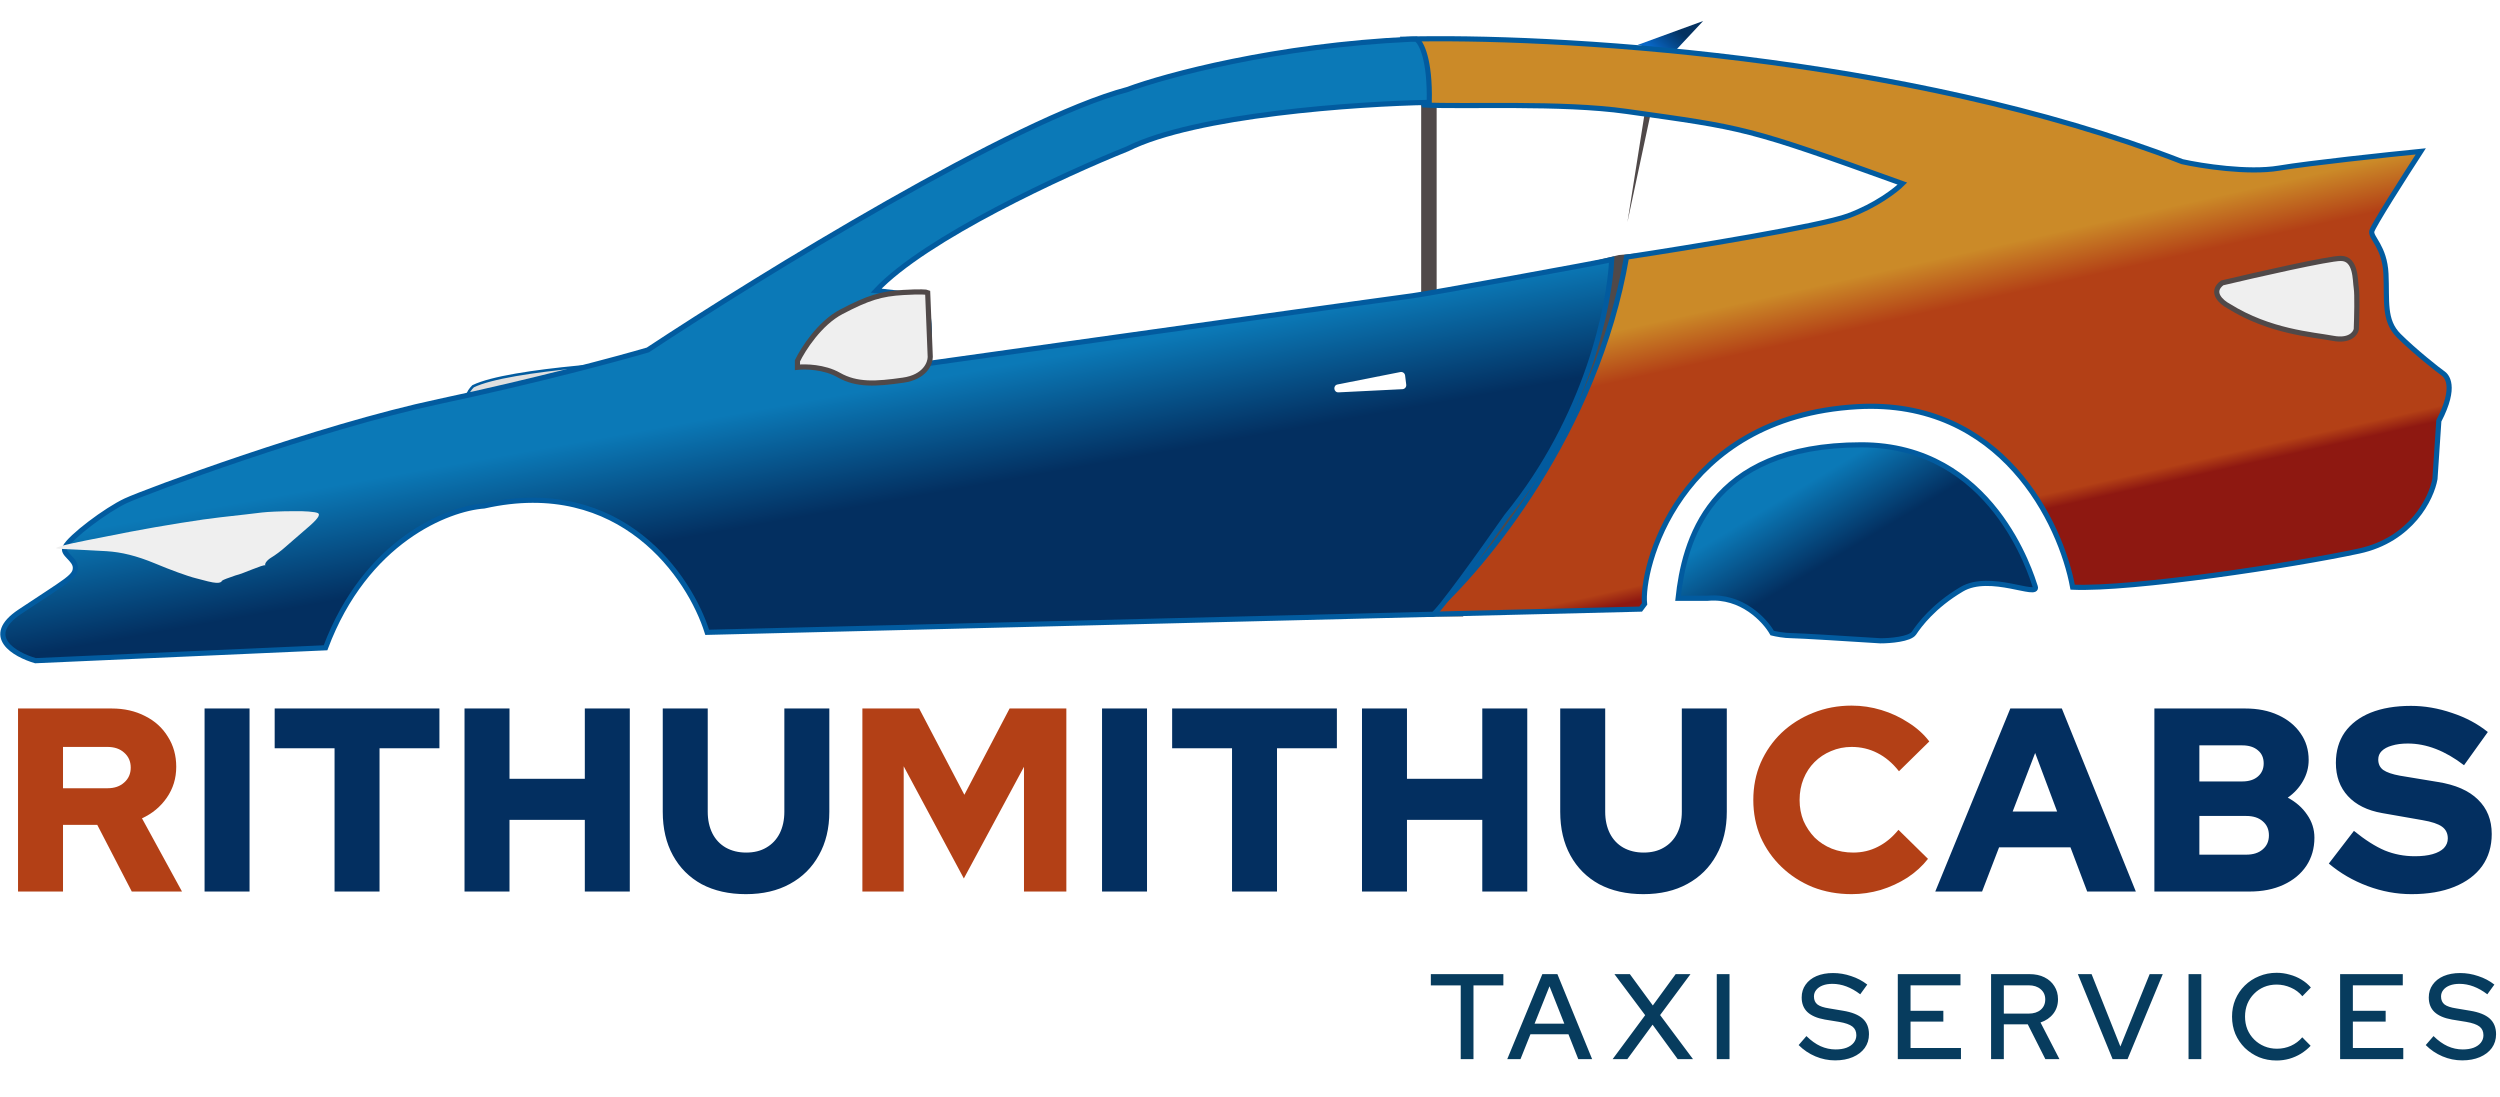
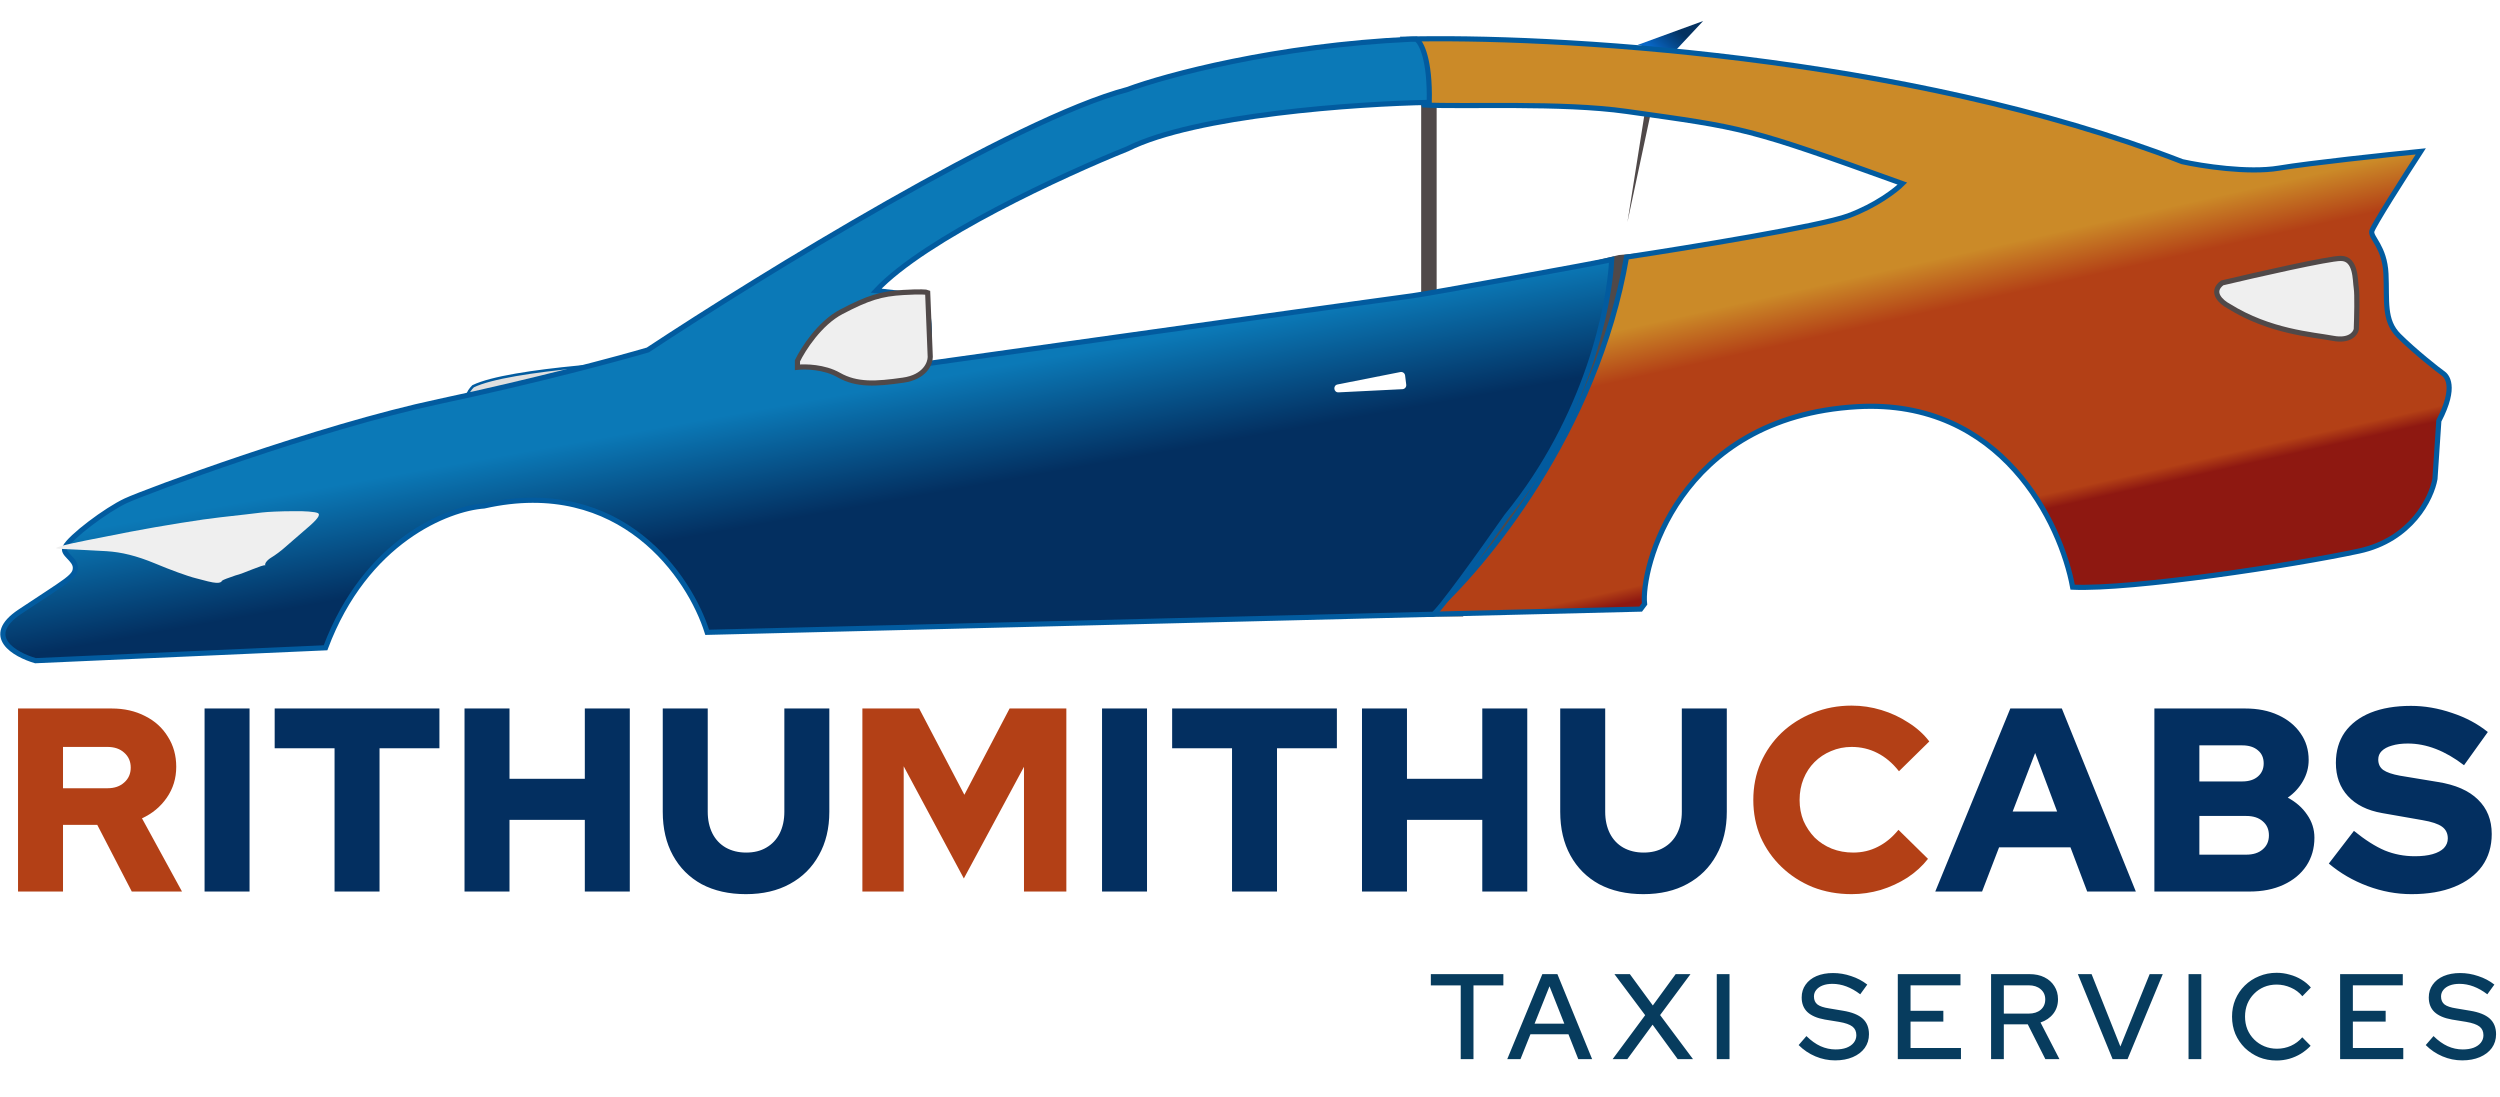
<svg xmlns="http://www.w3.org/2000/svg" width="873" height="383" viewBox="0 0 873 383" fill="none">
  <path d="M166.551 140.287C161.148 140.287 163.4 136.685 165.201 134.884C177.807 128.76 224.184 126.029 245.796 125.428C235.89 141.187 219.681 145.69 210.676 147.04C203.472 148.121 192.366 141.487 187.713 138.035C182.911 138.786 171.954 140.287 166.551 140.287Z" fill="#DFDFDF" stroke="#025B9F" stroke-width="0.901" />
  <path d="M594.73 7.34L583.923 18.894L571.92 15.667L594.73 7.34Z" fill="url(#paint0_linear_305_4172)" />
  <rect x="496.273" y="31.54" width="5.403" height="75.642" fill="#504949" />
  <path d="M568.296 77.59L577.37 20.221L580.437 20.791L568.296 77.59Z" fill="#504949" />
  <path d="M492.676 214.808L555.711 91.867L565.37 89.506L574.171 88.737H575.522L566.967 147.302L510.686 214.808H492.676Z" fill="#504949" stroke="#504949" stroke-width="0.901" />
  <path d="M762.038 56.461C665.504 19 540.514 12.336 490.086 13.687L497.29 36.649C511.248 37.4 545.153 35.675 567.979 38.901C609.403 44.754 609.403 44.304 664.333 64.115C662.082 66.366 655.148 71.769 645.423 75.371C635.697 78.973 589.742 86.477 567.979 89.779C557.534 150.652 518.002 198.289 499.541 214.499L572.932 212.698L574.283 210.897C572.932 199.19 585.539 145.61 648.575 142.008C699.003 139.127 719.714 182.831 723.767 205.043C744.478 205.944 800.76 197.389 823.723 192.436C842.093 188.474 849.087 173.976 850.287 167.222L851.638 146.961C857.942 134.804 854.34 131.202 852.989 130.302C851.638 129.401 843.083 122.647 837.68 117.244C832.277 111.841 833.628 105.088 833.178 95.632C832.728 86.177 827.775 83.025 828.225 80.774C828.585 78.973 839.781 61.413 845.335 52.858C833.328 54.059 806.613 56.911 795.807 58.712C785.001 60.512 768.792 57.962 762.038 56.461Z" fill="url(#paint1_linear_305_4172)" stroke="#025B9F" stroke-width="1.801" />
  <path d="M246.948 220.805L500.439 214.502C501.879 214.466 518.149 191.674 526.104 180.282C554.56 145.343 562.061 106.276 562.811 90.668C559.209 91.568 497.288 102.839 493.236 103.289C489.994 103.649 378.122 119.348 322.591 127.152C326.643 116.346 323.491 103.739 320.79 103.289C318.628 102.929 309.984 101.938 305.931 101.488C323.221 83.118 371.668 60.815 393.73 51.96C417.504 40.074 473.875 36.202 499.089 35.751C499.449 20.623 496.238 14.74 494.587 13.689H492.786C445.599 15.85 407.088 26.296 393.73 31.249C354.108 41.695 265.559 96.235 226.237 122.2C216.031 125.201 187.155 133.006 153.296 140.21C110.972 149.215 50.639 171.727 43.885 174.879C37.131 178.031 24.524 187.486 22.723 191.088C21.515 193.505 26.325 195.14 26.325 198.292C26.325 201.444 23.172 202.795 6.963 213.601C-6.004 222.246 5.162 228.609 12.366 230.71L113.673 226.208C127.721 188.747 156.447 177.581 169.054 176.681C216.961 165.875 240.944 201.595 246.948 220.805Z" fill="url(#paint2_linear_305_4172)" stroke="#025B9F" stroke-width="1.801" />
  <g filter="url(#filter0_d_305_4172)">
    <path d="M293.777 107.089C286.213 111.051 280.42 120.146 278.469 124.198V126.451C281.17 126.151 287.834 126.271 292.877 129.153C299.18 132.755 305.934 132.304 315.389 130.954C322.954 129.873 324.845 125.1 324.845 122.849L323.944 100.335C323.644 100.185 321.513 99.975 315.389 100.335C307.735 100.785 303.233 102.136 293.777 107.089Z" fill="#EFEFEF" />
    <path d="M293.777 107.089C286.213 111.051 280.42 120.146 278.469 124.198V126.451C281.17 126.151 287.834 126.271 292.877 129.153C299.18 132.755 305.934 132.304 315.389 130.954C322.954 129.873 324.845 125.1 324.845 122.849L323.944 100.335C323.644 100.185 321.513 99.975 315.389 100.335C307.735 100.785 303.233 102.136 293.777 107.089Z" stroke="#504949" stroke-width="1.801" />
  </g>
  <g filter="url(#filter1_d_305_4172)">
    <path d="M817.417 88.43C813.094 88.43 788 94.133 775.994 96.985C771.671 100.227 775.693 103.739 778.245 105.09C792.653 114.095 807.511 114.995 814.715 116.346C820.479 117.427 822.52 114.695 822.82 113.194C822.97 109.292 823.18 100.947 822.82 98.786C822.37 96.085 822.82 88.43 817.417 88.43Z" fill="#EFEFEF" />
    <path d="M817.417 88.43C813.094 88.43 788 94.133 775.994 96.985C771.671 100.227 775.693 103.739 778.245 105.09C792.653 114.095 807.511 114.995 814.715 116.346C820.479 117.427 822.52 114.695 822.82 113.194C822.97 109.292 823.18 100.947 822.82 98.786C822.37 96.085 822.82 88.43 817.417 88.43Z" stroke="#504949" stroke-width="1.801" />
  </g>
-   <path d="M649.924 155.331C596.344 155.363 588.089 189.55 585.988 208.911H596.344C608.231 207.831 616.305 216.565 618.857 221.066C620.057 221.367 623.089 221.967 625.61 221.967C628.132 221.967 647.373 223.168 656.678 223.768C659.98 223.768 666.944 223.228 668.384 221.066C670.185 218.365 675.138 211.611 685.044 205.758C694.949 199.905 712.059 208.911 710.708 204.857C709.357 200.804 695.85 155.302 649.924 155.331Z" fill="url(#paint3_linear_305_4172)" stroke="#025B9F" stroke-width="1.801" />
  <g filter="url(#filter2_d_305_4172)">
    <path d="M76.885 178.847C83.08 178.171 89.724 177.383 91.526 177.158C93.328 176.932 98.171 176.707 102.225 176.707C106.279 176.594 110.221 176.932 111.009 177.383C112.023 177.946 110.897 179.523 107.18 182.676C104.365 185.154 100.874 188.082 99.522 189.321C98.283 190.448 96.031 192.137 94.68 192.925C93.215 193.826 92.314 195.065 92.652 195.628C91.977 195.178 84.882 198.557 82.291 199.12C79.481 200.098 78.13 200.549 77.449 201.035C77.449 201.485 76.548 201.823 75.421 201.71C74.408 201.71 71.254 200.922 68.439 200.134C65.624 199.458 59.204 197.093 54.136 194.953C47.604 192.25 42.424 191.011 37.243 190.673C32.964 190.448 27.107 190.11 23.954 189.997L23.888 189.994C18.66 189.772 18.561 189.768 21.702 188.758C23.504 188.195 34.203 186.055 45.352 183.915C56.501 181.775 70.691 179.523 76.885 178.847Z" fill="#EFEFEF" />
  </g>
  <path d="M467.418 137.012C465.691 137.098 465.382 134.586 467.079 134.251L489.006 129.919C489.801 129.762 490.562 130.313 490.661 131.117L491.057 134.336C491.156 135.14 490.551 135.859 489.742 135.9L467.418 137.012Z" fill="white" />
  <path d="M6.296 311.324V247.404H38.987C43.37 247.404 47.266 248.286 50.675 250.052C54.084 251.756 56.733 254.161 58.62 257.266C60.568 260.31 61.542 263.81 61.542 267.767C61.542 271.785 60.446 275.377 58.255 278.542C56.063 281.708 53.171 284.112 49.58 285.756L63.551 311.324H46.018L33.965 288.039H22.002V311.324H6.296ZM22.002 275.255H37.526C39.961 275.255 41.909 274.585 43.37 273.246C44.892 271.907 45.653 270.172 45.653 268.041C45.653 265.91 44.892 264.175 43.37 262.836C41.909 261.497 39.961 260.827 37.526 260.827H22.002V275.255ZM301.144 311.324V247.404H320.959L336.756 277.538L352.554 247.404H372.369V311.324H357.576V267.767L336.574 306.758L315.571 267.584V311.324H301.144ZM646.591 312.237C641.721 312.237 637.185 311.416 632.985 309.772C628.845 308.067 625.223 305.724 622.118 302.741C619.014 299.758 616.579 296.288 614.813 292.331C613.109 288.313 612.256 283.991 612.256 279.364C612.256 274.676 613.109 270.354 614.813 266.397C616.579 262.379 619.014 258.879 622.118 255.896C625.284 252.913 628.937 250.6 633.076 248.956C637.277 247.252 641.782 246.399 646.591 246.399C650.122 246.399 653.592 246.917 657.001 247.952C660.41 248.987 663.545 250.448 666.406 252.335C669.328 254.161 671.763 256.353 673.711 258.909L663.119 269.319C660.866 266.458 658.34 264.327 655.54 262.927C652.8 261.527 649.817 260.827 646.591 260.827C644.034 260.827 641.629 261.314 639.377 262.288C637.185 263.201 635.268 264.48 633.624 266.123C631.98 267.767 630.702 269.715 629.789 271.967C628.876 274.22 628.419 276.685 628.419 279.364C628.419 281.982 628.876 284.417 629.789 286.669C630.763 288.861 632.072 290.809 633.715 292.513C635.42 294.157 637.398 295.435 639.651 296.349C641.964 297.262 644.46 297.718 647.139 297.718C650.243 297.718 653.105 297.049 655.722 295.709C658.401 294.37 660.806 292.392 662.936 289.774L673.255 299.91C671.307 302.406 668.902 304.597 666.041 306.485C663.18 308.311 660.075 309.741 656.727 310.776C653.379 311.75 650 312.237 646.591 312.237Z" fill="#B34016" />
  <path d="M71.437 311.324V247.404H87.143V311.324H71.437ZM116.828 311.324V261.284H95.917V247.404H153.445V261.284H132.534V311.324H116.828ZM162.213 311.324V247.404H177.919V271.967H204.218V247.404H219.924V311.324H204.218V286.304H177.919V311.324H162.213ZM260.472 312.237C254.567 312.237 249.423 311.081 245.04 308.767C240.718 306.393 237.369 303.045 234.995 298.723C232.621 294.401 231.434 289.317 231.434 283.473V247.404H247.14V283.473C247.14 286.334 247.688 288.861 248.784 291.052C249.88 293.183 251.432 294.827 253.441 295.983C255.511 297.14 257.885 297.718 260.563 297.718C263.303 297.718 265.647 297.14 267.595 295.983C269.604 294.827 271.156 293.183 272.252 291.052C273.347 288.861 273.895 286.334 273.895 283.473V247.404H289.602V283.473C289.602 289.256 288.384 294.309 285.949 298.631C283.575 302.954 280.196 306.302 275.813 308.676C271.491 311.05 266.377 312.237 260.472 312.237ZM384.832 311.324V247.404H400.538V311.324H384.832ZM430.224 311.324V261.284H409.313V247.404H466.841V261.284H445.93V311.324H430.224ZM475.609 311.324V247.404H491.315V271.967H517.613V247.404H533.32V311.324H517.613V286.304H491.315V311.324H475.609ZM573.868 312.237C567.963 312.237 562.819 311.081 558.436 308.767C554.113 306.393 550.765 303.045 548.391 298.723C546.017 294.401 544.83 289.317 544.83 283.473V247.404H560.536V283.473C560.536 286.334 561.084 288.861 562.179 291.052C563.275 293.183 564.828 294.827 566.836 295.983C568.906 297.14 571.28 297.718 573.959 297.718C576.699 297.718 579.042 297.14 580.99 295.983C582.999 294.827 584.552 293.183 585.647 291.052C586.743 288.861 587.291 286.334 587.291 283.473V247.404H602.997V283.473C602.997 289.256 601.78 294.309 599.345 298.631C596.97 302.954 593.592 306.302 589.209 308.676C584.886 311.05 579.773 312.237 573.868 312.237ZM675.795 311.324L702.003 247.404H719.992L745.834 311.324H728.849L723.005 295.892H698.076L692.141 311.324H675.795ZM702.824 283.382H718.348L710.677 262.927L702.824 283.382ZM752.311 311.324V247.404H783.997C788.38 247.404 792.215 248.165 795.503 249.687C798.851 251.209 801.469 253.339 803.356 256.079C805.243 258.757 806.186 261.862 806.186 265.393C806.186 268.011 805.517 270.476 804.178 272.789C802.899 275.042 801.134 276.959 798.881 278.542C801.742 280.064 803.995 282.043 805.639 284.478C807.343 286.913 808.195 289.591 808.195 292.513C808.195 296.227 807.252 299.514 805.365 302.375C803.477 305.176 800.829 307.367 797.42 308.95C794.011 310.533 790.054 311.324 785.549 311.324H752.311ZM768.017 272.881H782.992C785.306 272.881 787.132 272.302 788.471 271.146C789.811 269.989 790.48 268.467 790.48 266.58C790.48 264.632 789.811 263.11 788.471 262.014C787.132 260.858 785.306 260.279 782.992 260.279H768.017V272.881ZM768.017 298.449H784.362C786.797 298.449 788.715 297.84 790.115 296.623C791.576 295.405 792.307 293.761 792.307 291.692C792.307 289.622 791.576 287.978 790.115 286.761C788.715 285.543 786.797 284.934 784.362 284.934H768.017V298.449ZM842.08 312.237C836.906 312.237 831.792 311.294 826.739 309.407C821.687 307.519 817.182 304.902 813.225 301.554L821.991 290.139C825.887 293.305 829.479 295.588 832.766 296.988C836.054 298.327 839.554 298.997 843.267 298.997C845.703 298.997 847.772 298.753 849.477 298.266C851.181 297.779 852.49 297.079 853.403 296.166C854.317 295.192 854.773 294.066 854.773 292.787C854.773 291.022 854.104 289.652 852.764 288.678C851.425 287.704 849.142 286.943 845.916 286.395L831.853 283.93C826.679 283.017 822.691 281.038 819.891 277.994C817.091 274.95 815.69 271.085 815.69 266.397C815.69 262.258 816.725 258.696 818.795 255.713C820.926 252.73 823.939 250.448 827.835 248.865C831.792 247.282 836.48 246.491 841.898 246.491C846.646 246.491 851.425 247.312 856.234 248.956C861.043 250.539 865.213 252.761 868.744 255.622L860.435 267.219C853.86 262.166 847.316 259.64 840.802 259.64C838.671 259.64 836.815 259.883 835.232 260.37C833.71 260.797 832.523 261.436 831.67 262.288C830.879 263.079 830.483 264.054 830.483 265.21C830.483 266.793 831.062 268.011 832.218 268.863C833.436 269.715 835.384 270.385 838.063 270.872L851.303 273.063C857.452 274.037 862.109 276.077 865.274 279.181C868.501 282.286 870.114 286.304 870.114 291.235C870.114 295.557 868.988 299.301 866.735 302.467C864.483 305.571 861.257 307.976 857.056 309.681C852.856 311.385 847.864 312.237 842.08 312.237Z" fill="#032F60" />
-   <path d="M510.085 369.859V344.112H499.651V340.168H524.974V344.112H514.539V369.859H510.085ZM526.326 369.859L538.585 340.168H543.844L555.975 369.859H551.14L547.704 361.164H534.428L530.949 369.859H526.326ZM535.87 357.474H546.262L541.087 344.409L535.87 357.474ZM563.124 369.859L574.492 354.504L563.761 340.168H569.148L577.164 351.111L585.139 340.168H590.314L579.709 354.462L591.204 369.859H585.86L577.08 357.813L568.257 369.859H563.124ZM599.495 369.859V340.168H603.949V369.859H599.495ZM640.811 370.284C638.435 370.284 636.145 369.817 633.939 368.884C631.733 367.951 629.782 366.636 628.086 364.939L630.8 361.8C632.412 363.384 634.052 364.557 635.721 365.321C637.417 366.084 639.185 366.466 641.023 366.466C642.465 366.466 643.723 366.268 644.798 365.872C645.901 365.448 646.749 364.854 647.343 364.091C647.937 363.327 648.234 362.465 648.234 361.503C648.234 360.174 647.767 359.156 646.834 358.449C645.901 357.742 644.36 357.205 642.21 356.837L637.248 356.031C634.533 355.551 632.497 354.674 631.14 353.402C629.811 352.129 629.146 350.432 629.146 348.312C629.146 346.615 629.598 345.13 630.503 343.858C631.408 342.557 632.681 341.553 634.321 340.846C635.989 340.139 637.912 339.786 640.09 339.786C642.239 339.786 644.345 340.139 646.41 340.846C648.502 341.525 650.383 342.515 652.051 343.815L649.591 347.209C646.396 344.777 643.158 343.561 639.877 343.561C638.577 343.561 637.446 343.745 636.484 344.112C635.523 344.48 634.773 345.003 634.236 345.682C633.699 346.332 633.43 347.096 633.43 347.972C633.43 349.188 633.84 350.121 634.66 350.772C635.48 351.394 636.838 351.846 638.732 352.129L643.525 352.935C646.664 353.444 648.969 354.363 650.439 355.692C651.91 357.021 652.645 358.845 652.645 361.164C652.645 362.974 652.15 364.571 651.16 365.957C650.171 367.314 648.785 368.375 647.004 369.138C645.222 369.902 643.158 370.284 640.811 370.284ZM662.71 369.859V340.168H684.597V344.07H667.164V352.977H678.616V356.753H667.164V365.957H684.767V369.859H662.71ZM695.283 369.859V340.168H708.729C710.709 340.168 712.434 340.535 713.904 341.27C715.403 342.006 716.562 343.038 717.382 344.367C718.231 345.668 718.655 347.195 718.655 348.948C718.655 350.899 718.103 352.582 717 353.995C715.898 355.409 714.413 356.427 712.547 357.049L719.164 369.859H714.243L708.093 357.686H699.737V369.859H695.283ZM699.737 353.953H708.39C710.143 353.953 711.543 353.515 712.589 352.638C713.664 351.733 714.201 350.517 714.201 348.99C714.201 347.52 713.664 346.332 712.589 345.427C711.543 344.522 710.143 344.07 708.39 344.07H699.737V353.953ZM737.722 369.859L725.591 340.168H730.384L740.437 365.448L750.66 340.168H755.241L742.94 369.859H737.722ZM764.24 369.859V340.168H768.694V369.859H764.24ZM794.995 370.326C792.789 370.326 790.739 369.944 788.844 369.181C786.978 368.389 785.324 367.3 783.881 365.915C782.467 364.501 781.365 362.875 780.573 361.037C779.809 359.17 779.428 357.163 779.428 355.013C779.428 352.864 779.809 350.871 780.573 349.033C781.365 347.166 782.467 345.54 783.881 344.155C785.324 342.741 786.992 341.652 788.887 340.889C790.781 340.097 792.817 339.701 794.995 339.701C796.55 339.701 798.063 339.913 799.533 340.337C801.032 340.733 802.403 341.313 803.648 342.076C804.92 342.84 806.023 343.759 806.956 344.833L803.987 347.887C802.884 346.558 801.541 345.554 799.957 344.876C798.374 344.169 796.72 343.815 794.995 343.815C793.411 343.815 791.941 344.098 790.583 344.664C789.254 345.229 788.095 346.021 787.105 347.039C786.115 348.029 785.338 349.202 784.772 350.56C784.235 351.917 783.966 353.402 783.966 355.013C783.966 356.597 784.235 358.067 784.772 359.425C785.338 360.782 786.129 361.97 787.147 362.988C788.165 364.006 789.353 364.798 790.71 365.363C792.068 365.929 793.538 366.212 795.122 366.212C796.847 366.212 798.473 365.872 800 365.194C801.555 364.487 802.87 363.497 803.945 362.224L806.871 365.194C805.882 366.24 804.75 367.159 803.478 367.951C802.234 368.714 800.876 369.308 799.406 369.732C797.964 370.128 796.493 370.326 794.995 370.326ZM817.167 369.859V340.168H839.054V344.07H821.621V352.977H833.073V356.753H821.621V365.957H839.224V369.859H817.167ZM859.793 370.284C857.418 370.284 855.127 369.817 852.922 368.884C850.716 367.951 848.765 366.636 847.068 364.939L849.783 361.8C851.395 363.384 853.035 364.557 854.703 365.321C856.4 366.084 858.167 366.466 860.005 366.466C861.447 366.466 862.706 366.268 863.78 365.872C864.883 365.448 865.731 364.854 866.325 364.091C866.919 363.327 867.216 362.465 867.216 361.503C867.216 360.174 866.749 359.156 865.816 358.449C864.883 357.742 863.342 357.205 861.193 356.837L856.23 356.031C853.515 355.551 851.479 354.674 850.122 353.402C848.793 352.129 848.128 350.432 848.128 348.312C848.128 346.615 848.581 345.13 849.486 343.858C850.391 342.557 851.663 341.553 853.303 340.846C854.972 340.139 856.895 339.786 859.072 339.786C861.221 339.786 863.328 340.139 865.392 340.846C867.485 341.525 869.365 342.515 871.034 343.815L868.573 347.209C865.378 344.777 862.14 343.561 858.86 343.561C857.559 343.561 856.428 343.745 855.467 344.112C854.505 344.48 853.756 345.003 853.218 345.682C852.681 346.332 852.413 347.096 852.413 347.972C852.413 349.188 852.823 350.121 853.643 350.772C854.463 351.394 855.82 351.846 857.715 352.129L862.508 352.935C865.647 353.444 867.951 354.363 869.422 355.692C870.892 357.021 871.627 358.845 871.627 361.164C871.627 362.974 871.133 364.571 870.143 365.957C869.153 367.314 867.767 368.375 865.986 369.138C864.204 369.902 862.14 370.284 859.793 370.284Z" fill="#073C5E" />
+   <path d="M510.085 369.859V344.112H499.651V340.168H524.974V344.112H514.539V369.859H510.085ZM526.326 369.859L538.585 340.168H543.844L555.975 369.859H551.14L547.704 361.164H534.428L530.949 369.859H526.326ZM535.87 357.474H546.262L541.087 344.409L535.87 357.474ZM563.124 369.859L574.492 354.504L563.761 340.168H569.148L577.164 351.111L585.139 340.168H590.314L579.709 354.462L591.204 369.859H585.86L577.08 357.813L568.257 369.859ZM599.495 369.859V340.168H603.949V369.859H599.495ZM640.811 370.284C638.435 370.284 636.145 369.817 633.939 368.884C631.733 367.951 629.782 366.636 628.086 364.939L630.8 361.8C632.412 363.384 634.052 364.557 635.721 365.321C637.417 366.084 639.185 366.466 641.023 366.466C642.465 366.466 643.723 366.268 644.798 365.872C645.901 365.448 646.749 364.854 647.343 364.091C647.937 363.327 648.234 362.465 648.234 361.503C648.234 360.174 647.767 359.156 646.834 358.449C645.901 357.742 644.36 357.205 642.21 356.837L637.248 356.031C634.533 355.551 632.497 354.674 631.14 353.402C629.811 352.129 629.146 350.432 629.146 348.312C629.146 346.615 629.598 345.13 630.503 343.858C631.408 342.557 632.681 341.553 634.321 340.846C635.989 340.139 637.912 339.786 640.09 339.786C642.239 339.786 644.345 340.139 646.41 340.846C648.502 341.525 650.383 342.515 652.051 343.815L649.591 347.209C646.396 344.777 643.158 343.561 639.877 343.561C638.577 343.561 637.446 343.745 636.484 344.112C635.523 344.48 634.773 345.003 634.236 345.682C633.699 346.332 633.43 347.096 633.43 347.972C633.43 349.188 633.84 350.121 634.66 350.772C635.48 351.394 636.838 351.846 638.732 352.129L643.525 352.935C646.664 353.444 648.969 354.363 650.439 355.692C651.91 357.021 652.645 358.845 652.645 361.164C652.645 362.974 652.15 364.571 651.16 365.957C650.171 367.314 648.785 368.375 647.004 369.138C645.222 369.902 643.158 370.284 640.811 370.284ZM662.71 369.859V340.168H684.597V344.07H667.164V352.977H678.616V356.753H667.164V365.957H684.767V369.859H662.71ZM695.283 369.859V340.168H708.729C710.709 340.168 712.434 340.535 713.904 341.27C715.403 342.006 716.562 343.038 717.382 344.367C718.231 345.668 718.655 347.195 718.655 348.948C718.655 350.899 718.103 352.582 717 353.995C715.898 355.409 714.413 356.427 712.547 357.049L719.164 369.859H714.243L708.093 357.686H699.737V369.859H695.283ZM699.737 353.953H708.39C710.143 353.953 711.543 353.515 712.589 352.638C713.664 351.733 714.201 350.517 714.201 348.99C714.201 347.52 713.664 346.332 712.589 345.427C711.543 344.522 710.143 344.07 708.39 344.07H699.737V353.953ZM737.722 369.859L725.591 340.168H730.384L740.437 365.448L750.66 340.168H755.241L742.94 369.859H737.722ZM764.24 369.859V340.168H768.694V369.859H764.24ZM794.995 370.326C792.789 370.326 790.739 369.944 788.844 369.181C786.978 368.389 785.324 367.3 783.881 365.915C782.467 364.501 781.365 362.875 780.573 361.037C779.809 359.17 779.428 357.163 779.428 355.013C779.428 352.864 779.809 350.871 780.573 349.033C781.365 347.166 782.467 345.54 783.881 344.155C785.324 342.741 786.992 341.652 788.887 340.889C790.781 340.097 792.817 339.701 794.995 339.701C796.55 339.701 798.063 339.913 799.533 340.337C801.032 340.733 802.403 341.313 803.648 342.076C804.92 342.84 806.023 343.759 806.956 344.833L803.987 347.887C802.884 346.558 801.541 345.554 799.957 344.876C798.374 344.169 796.72 343.815 794.995 343.815C793.411 343.815 791.941 344.098 790.583 344.664C789.254 345.229 788.095 346.021 787.105 347.039C786.115 348.029 785.338 349.202 784.772 350.56C784.235 351.917 783.966 353.402 783.966 355.013C783.966 356.597 784.235 358.067 784.772 359.425C785.338 360.782 786.129 361.97 787.147 362.988C788.165 364.006 789.353 364.798 790.71 365.363C792.068 365.929 793.538 366.212 795.122 366.212C796.847 366.212 798.473 365.872 800 365.194C801.555 364.487 802.87 363.497 803.945 362.224L806.871 365.194C805.882 366.24 804.75 367.159 803.478 367.951C802.234 368.714 800.876 369.308 799.406 369.732C797.964 370.128 796.493 370.326 794.995 370.326ZM817.167 369.859V340.168H839.054V344.07H821.621V352.977H833.073V356.753H821.621V365.957H839.224V369.859H817.167ZM859.793 370.284C857.418 370.284 855.127 369.817 852.922 368.884C850.716 367.951 848.765 366.636 847.068 364.939L849.783 361.8C851.395 363.384 853.035 364.557 854.703 365.321C856.4 366.084 858.167 366.466 860.005 366.466C861.447 366.466 862.706 366.268 863.78 365.872C864.883 365.448 865.731 364.854 866.325 364.091C866.919 363.327 867.216 362.465 867.216 361.503C867.216 360.174 866.749 359.156 865.816 358.449C864.883 357.742 863.342 357.205 861.193 356.837L856.23 356.031C853.515 355.551 851.479 354.674 850.122 353.402C848.793 352.129 848.128 350.432 848.128 348.312C848.128 346.615 848.581 345.13 849.486 343.858C850.391 342.557 851.663 341.553 853.303 340.846C854.972 340.139 856.895 339.786 859.072 339.786C861.221 339.786 863.328 340.139 865.392 340.846C867.485 341.525 869.365 342.515 871.034 343.815L868.573 347.209C865.378 344.777 862.14 343.561 858.86 343.561C857.559 343.561 856.428 343.745 855.467 344.112C854.505 344.48 853.756 345.003 853.218 345.682C852.681 346.332 852.413 347.096 852.413 347.972C852.413 349.188 852.823 350.121 853.643 350.772C854.463 351.394 855.82 351.846 857.715 352.129L862.508 352.935C865.647 353.444 867.951 354.363 869.422 355.692C870.892 357.021 871.627 358.845 871.627 361.164C871.627 362.974 871.133 364.571 870.143 365.957C869.153 367.314 867.767 368.375 865.986 369.138C864.204 369.902 862.14 370.284 859.793 370.284Z" fill="#073C5E" />
  <defs>
    <filter id="filter0_d_305_4172" x="272.163" y="95.633" width="58.986" height="44.417" filterUnits="userSpaceOnUse" color-interpolation-filters="sRGB">
      <feFlood flood-opacity="0" result="BackgroundImageFix" />
      <feColorMatrix in="SourceAlpha" type="matrix" values="0 0 0 0 0 0 0 0 0 0 0 0 0 0 0 0 0 0 127 0" result="hardAlpha" />
      <feOffset dy="1.801" />
      <feGaussianBlur stdDeviation="2.702" />
      <feComposite in2="hardAlpha" operator="out" />
      <feColorMatrix type="matrix" values="0 0 0 0 0.16 0 0 0 0 0.16 0 0 0 0 0.16 0 0 0 0.25 0" />
      <feBlend mode="normal" in2="BackgroundImageFix" result="effect1_dropShadow_305_4172" />
      <feBlend mode="normal" in="SourceGraphic" in2="effect1_dropShadow_305_4172" result="shape" />
    </filter>
    <filter id="filter1_d_305_4172" x="767.781" y="83.928" width="61.54" height="40.769" filterUnits="userSpaceOnUse" color-interpolation-filters="sRGB">
      <feFlood flood-opacity="0" result="BackgroundImageFix" />
      <feColorMatrix in="SourceAlpha" type="matrix" values="0 0 0 0 0 0 0 0 0 0 0 0 0 0 0 0 0 0 127 0" result="hardAlpha" />
      <feOffset dy="1.801" />
      <feGaussianBlur stdDeviation="2.702" />
      <feComposite in2="hardAlpha" operator="out" />
      <feColorMatrix type="matrix" values="0 0 0 0 0.16 0 0 0 0 0.16 0 0 0 0 0.16 0 0 0 0.25 0" />
      <feBlend mode="normal" in2="BackgroundImageFix" result="effect1_dropShadow_305_4172" />
      <feBlend mode="normal" in="SourceGraphic" in2="effect1_dropShadow_305_4172" result="shape" />
    </filter>
    <filter id="filter2_d_305_4172" x="14.195" y="173.083" width="102.572" height="35.853" filterUnits="userSpaceOnUse" color-interpolation-filters="sRGB">
      <feFlood flood-opacity="0" result="BackgroundImageFix" />
      <feColorMatrix in="SourceAlpha" type="matrix" values="0 0 0 0 0 0 0 0 0 0 0 0 0 0 0 0 0 0 127 0" result="hardAlpha" />
      <feOffset dy="1.801" />
      <feGaussianBlur stdDeviation="2.702" />
      <feComposite in2="hardAlpha" operator="out" />
      <feColorMatrix type="matrix" values="0 0 0 0 0.16 0 0 0 0 0.16 0 0 0 0 0.16 0 0 0 0.25 0" />
      <feBlend mode="normal" in2="BackgroundImageFix" result="effect1_dropShadow_305_4172" />
      <feBlend mode="normal" in="SourceGraphic" in2="effect1_dropShadow_305_4172" result="shape" />
    </filter>
    <linearGradient id="paint0_linear_305_4172" x1="586.779" y1="11.256" x2="579.564" y2="19.337" gradientUnits="userSpaceOnUse">
      <stop stop-color="#043261" />
      <stop offset="1" stop-color="#0867C7" />
    </linearGradient>
    <linearGradient id="paint1_linear_305_4172" x1="592.181" y1="13.528" x2="637.206" y2="214.34" gradientUnits="userSpaceOnUse">
      <stop stop-color="#CB8A28" />
      <stop offset="0.454" stop-color="#CB8A28" />
      <stop offset="0.539" stop-color="#B34016" />
      <stop offset="0.884" stop-color="#B34016" />
      <stop offset="0.909" stop-color="#8E1811" />
      <stop offset="1" stop-color="#8E1811" />
    </linearGradient>
    <linearGradient id="paint2_linear_305_4172" x1="246.387" y1="122.492" x2="265.748" y2="230.552" gradientUnits="userSpaceOnUse">
      <stop stop-color="#0B79B7" />
      <stop offset="0.214" stop-color="#0B79B7" />
      <stop offset="0.574" stop-color="#032F60" />
      <stop offset="1" stop-color="#032F60" />
    </linearGradient>
    <linearGradient id="paint3_linear_305_4172" x1="623.247" y1="165.693" x2="657.916" y2="223.326" gradientUnits="userSpaceOnUse">
      <stop stop-color="#0B79B7" />
      <stop offset="0.1" stop-color="#0B79B7" />
      <stop offset="0.505" stop-color="#032F60" />
      <stop offset="1" stop-color="#032F60" />
    </linearGradient>
  </defs>
</svg>